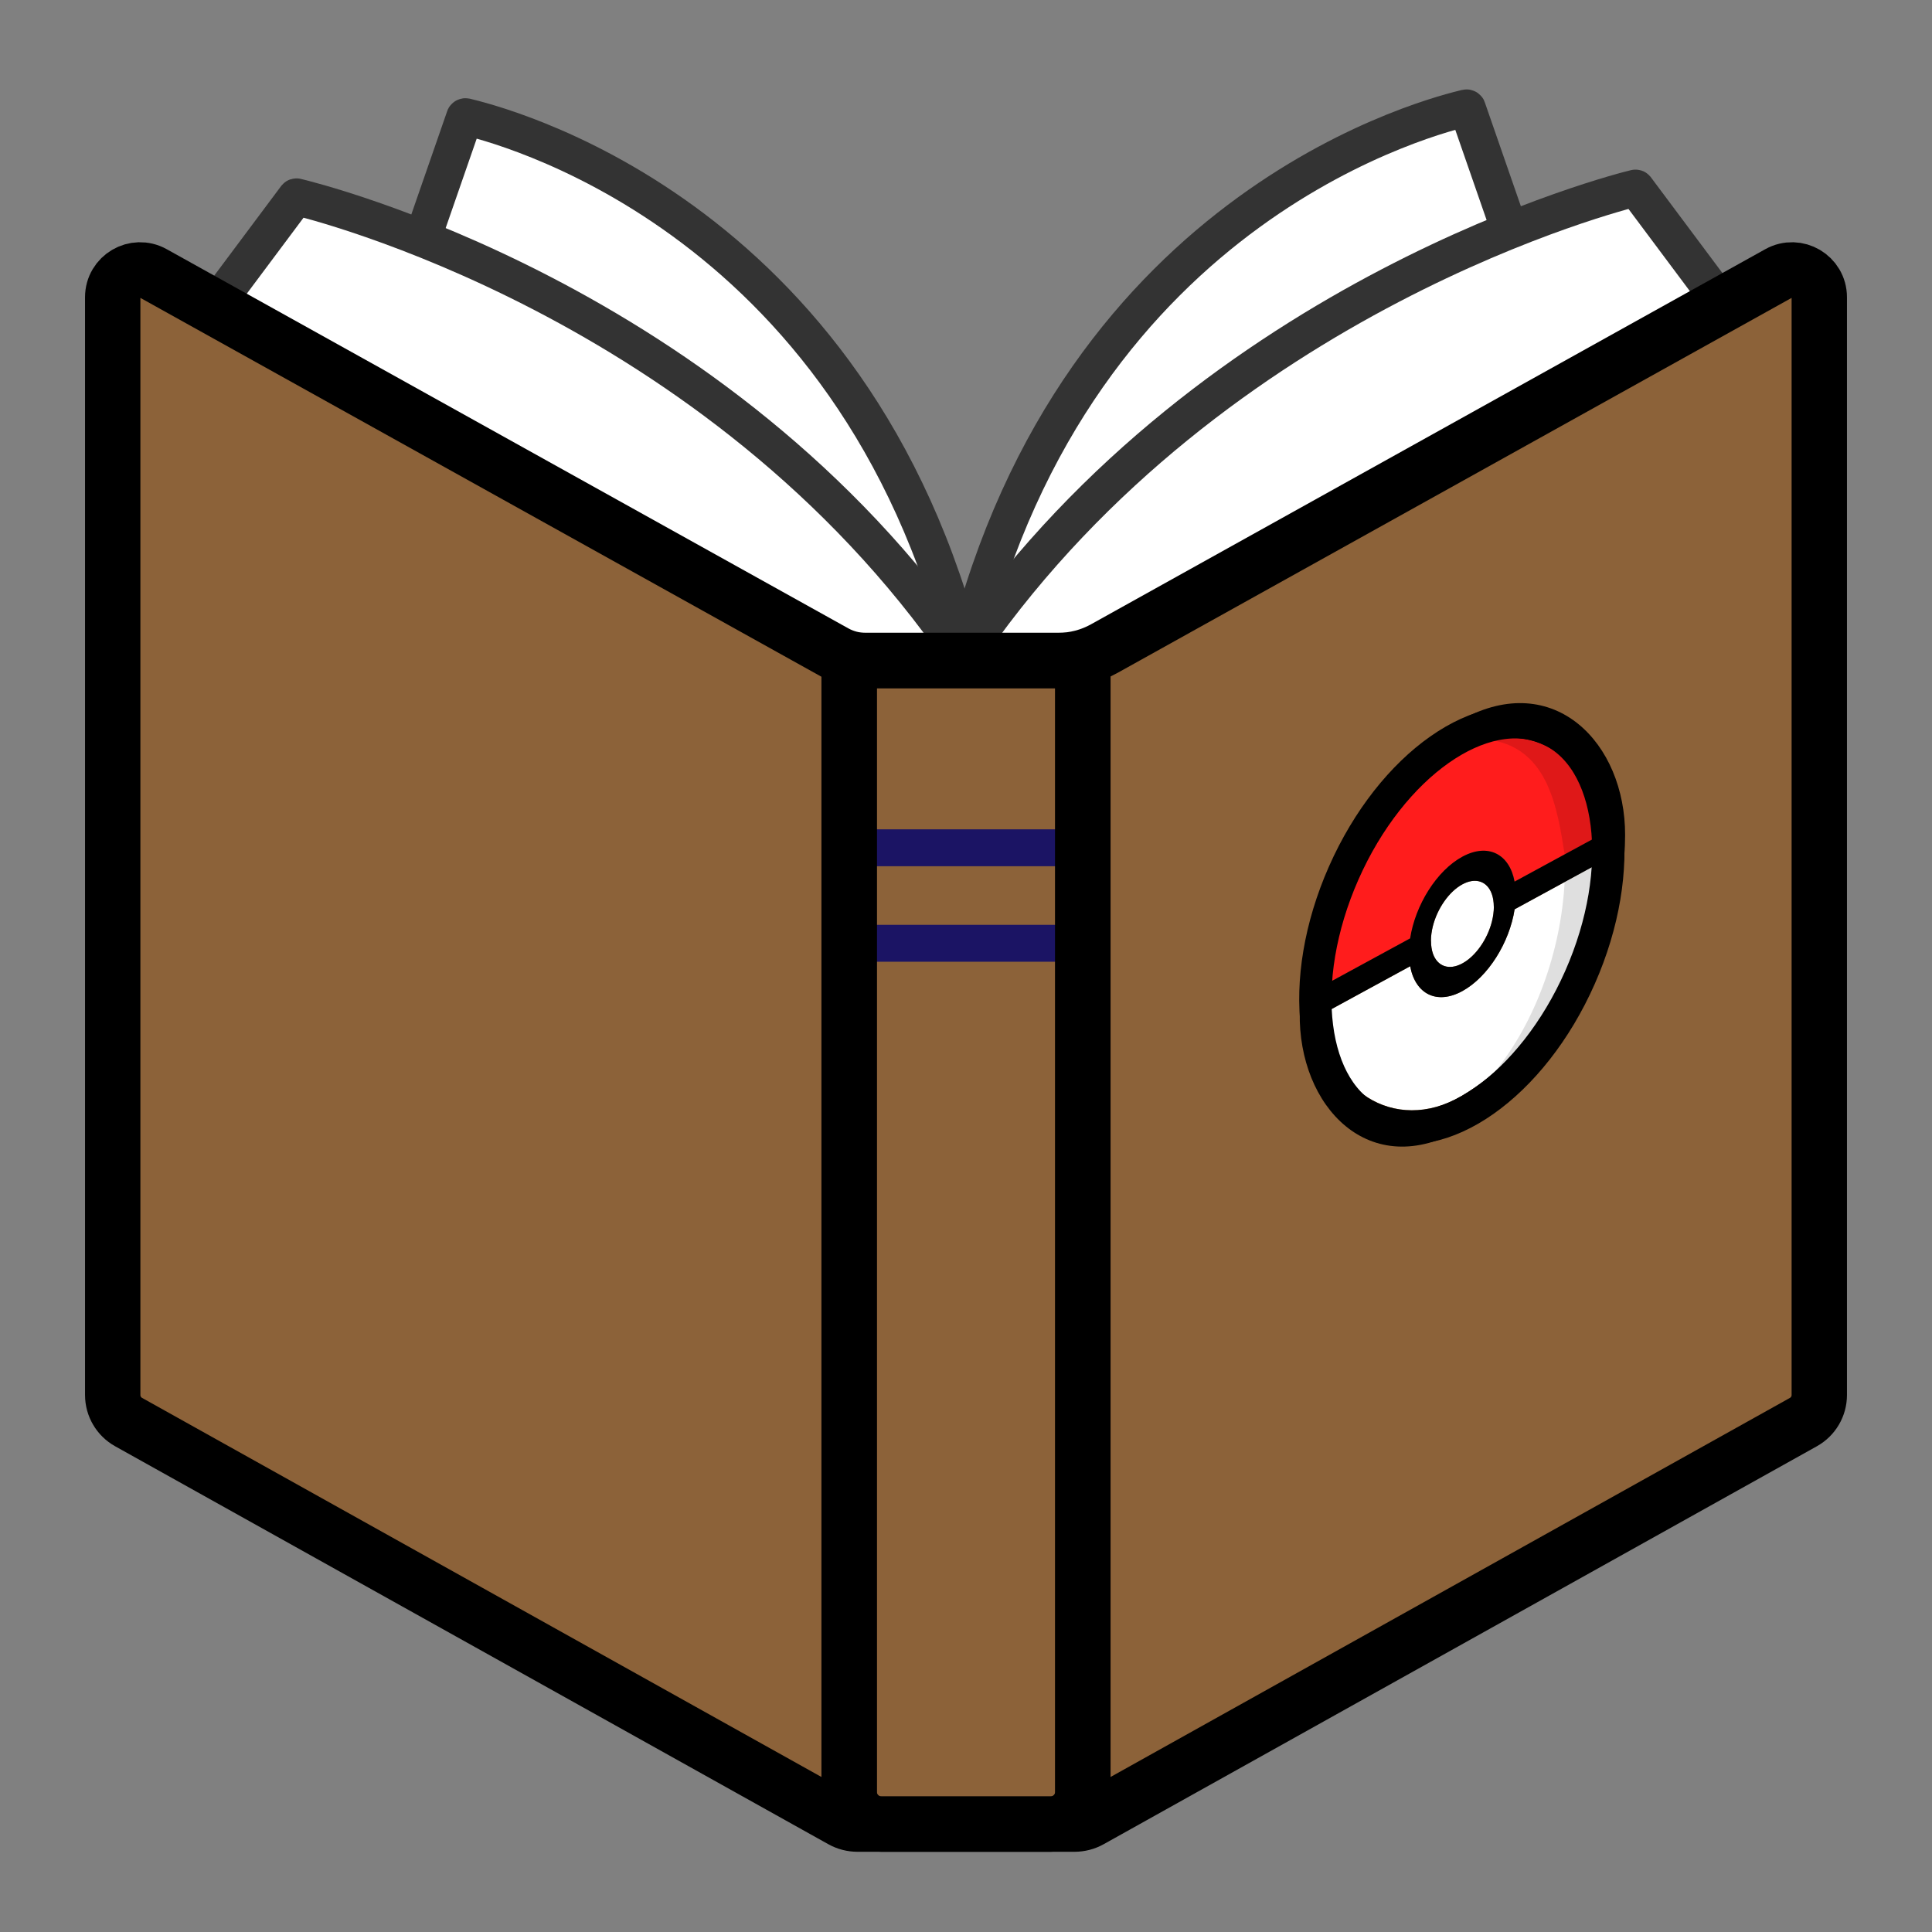
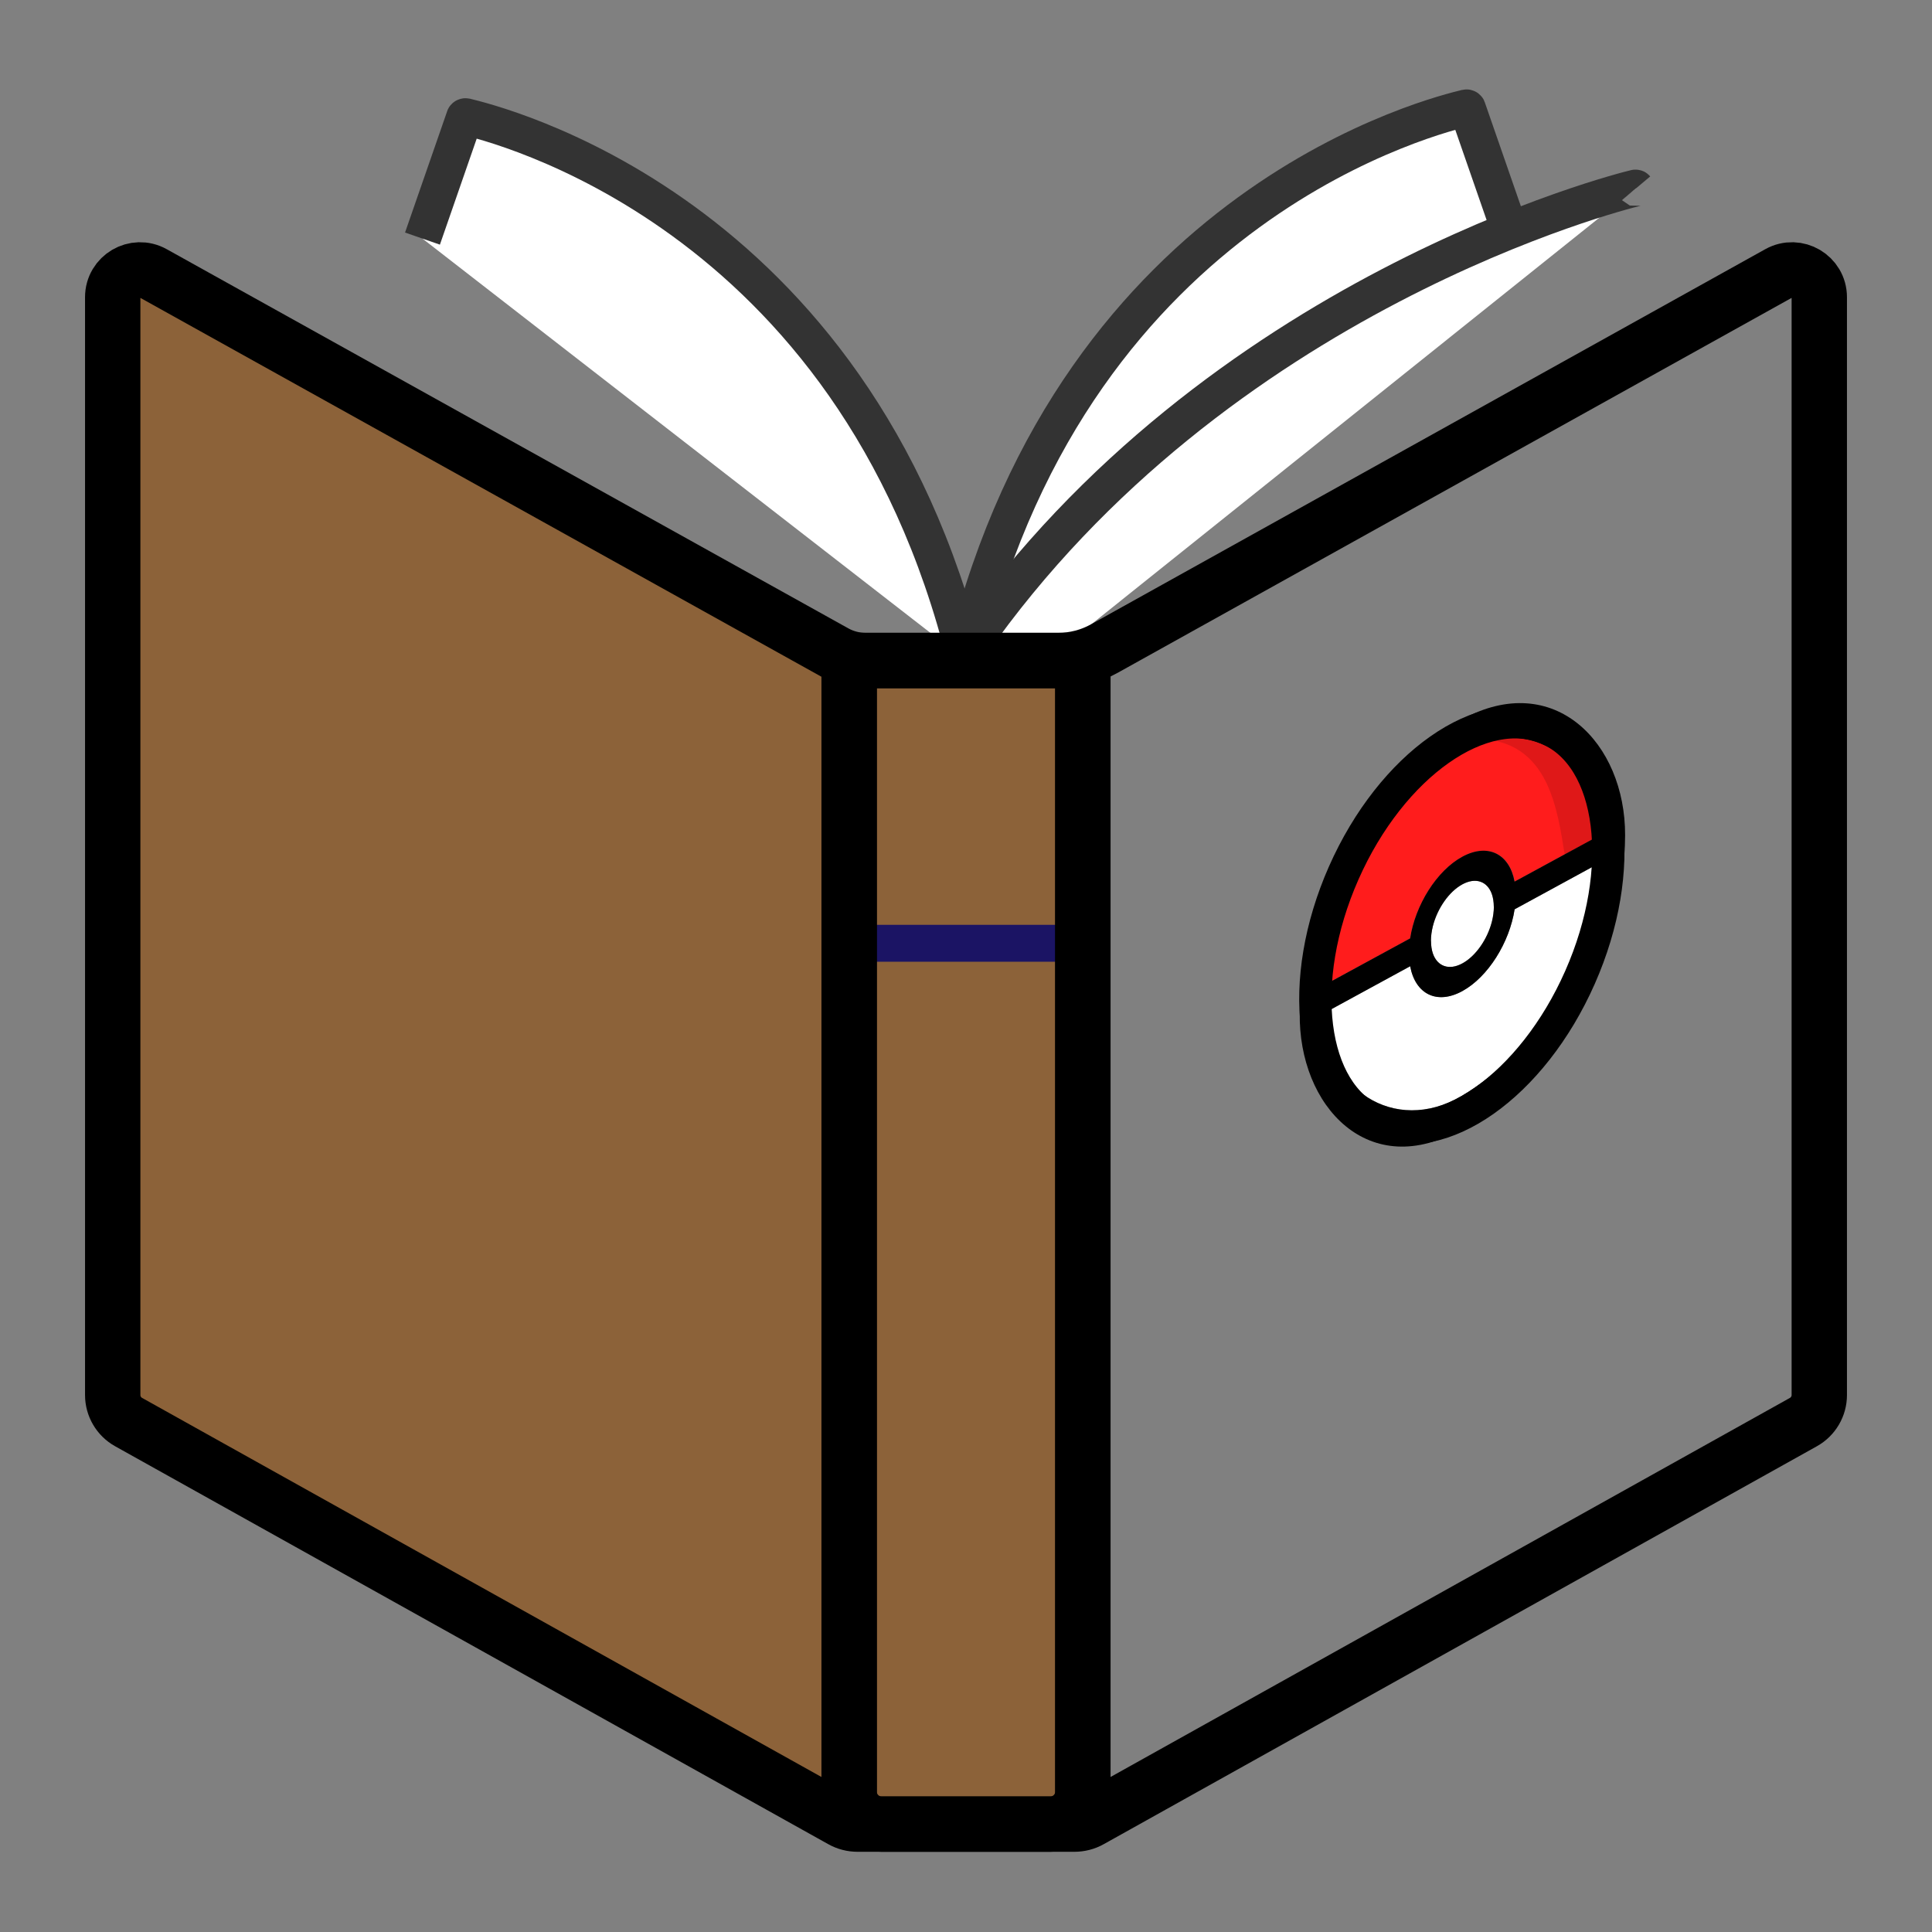
<svg xmlns="http://www.w3.org/2000/svg" viewBox="0 0 512 512">
  <rect x="0" y="0" width="512" height="512" fill="#808080" stroke="none" />
  <defs>
    <style>.p{fill:#8c6239;}.q,.r{fill:#fff;}.s{fill:#df1818;}.t{stroke-width:8.55px;}.t,.u,.r,.v{stroke-miterlimit:10;}.t,.u,.v{fill:none;}.t,.v{stroke:#000;}.w{fill:#ff1c1c;}.u{stroke:#1b1464;}.u,.r{stroke-width:9.78px;}.r{stroke:#333;}.v{stroke-width:14.67px;}.x{fill:#dfdfdf;}</style>
  </defs>
  <g id="a" />
  <g id="b">
    <g id="c" />
    <g>
      <path class="r" d="M111.96,63.23l11.12-32.03c0-.19,.17-.32,.35-.28,6.53,1.64,102.97,24.12,132.56,144.11" />
-       <path class="r" d="M254.74,196.73c-.35-.52,.55-22.74,.2-23.25C190.03,79.21,82.37,53.07,78.6,52.17c-.07-.02-.13,0-.18,.06l-22.57,30.22" />
    </g>
    <g>
      <path class="r" d="M400.04,60.9l-11.12-32.03c0-.19-.17-.32-.35-.28-6.53,1.64-102.97,24.12-132.56,144.11" />
-       <path class="r" d="M256,192.02c.4-.59,.8-20.49,1.21-21.08,65.26-93.33,172.42-120.21,176.19-121.1,.07-.02,.13,0,.18,.06l22.57,30.22" />
+       <path class="r" d="M256,192.02c.4-.59,.8-20.49,1.21-21.08,65.26-93.33,172.42-120.21,176.19-121.1,.07-.02,.13,0,.18,.06" />
    </g>
    <g id="d">
      <path class="p" d="M225.03,175.04L40.62,72.45c-4.82-2.68-10.75,.8-10.75,6.32V369.69c0,2.98,1.61,5.73,4.22,7.18l188.98,105.45c1.28,.72,2.73,1.09,4.2,1.09h51.09c4.75,0,8.61-3.85,8.61-8.61V175.04h-61.94Z" />
      <g>
-         <path class="p" d="M286.97,175.04l184.4-102.59c4.82-2.68,10.75,.8,10.75,6.32V369.69c0,2.98-1.61,5.73-4.22,7.18l-188.98,105.45c-1.28,.72-2.73,1.09-4.2,1.09h-51.09c-4.75,0-8.61-3.85-8.61-8.61V175.04h61.94Z" />
-         <line class="p" x1="286.97" y1="175.04" x2="286.97" y2="483.42" />
-       </g>
+         </g>
    </g>
    <g id="e">
-       <line class="u" x1="225.03" y1="224.67" x2="286.97" y2="224.67" />
      <line class="u" x1="225.03" y1="249.98" x2="286.97" y2="249.98" />
    </g>
    <g id="f">
      <g>
        <path class="v" d="M221.23,172.92L40.62,72.45c-4.82-2.68-10.75,.8-10.75,6.32V369.69c0,2.98,1.61,5.73,4.22,7.18l188.98,105.45c1.28,.72,2.73,1.09,4.2,1.09h51.09c4.75,0,8.61-3.85,8.61-8.61V175.04h-57.59c-2.85,0-5.66-.73-8.15-2.12Z" />
        <line class="v" x1="225.03" y1="175.04" x2="225.03" y2="483.42" />
      </g>
      <g>
        <path class="v" d="M292.65,171.88l178.73-99.43c4.82-2.68,10.75,.8,10.75,6.32V369.69c0,2.98-1.61,5.73-4.22,7.18l-188.98,105.45c-1.28,.72-2.73,1.09-4.2,1.09h-51.09c-4.75,0-8.61-3.85-8.61-8.61V175.04h55.44c4.26,0,8.45-1.09,12.18-3.16Z" />
        <line class="v" x1="286.97" y1="175.04" x2="286.97" y2="483.42" />
      </g>
    </g>
    <g id="g">
      <g id="h">
        <g id="i">
          <path id="j" class="q" d="M387.55,262.63c-6.81,3.73-12.49,.76-13.84-6.58-9.06,4.94-13.59,7.41-22.66,12.35-.02,19.95,18.37,32.51,36.26,22.06,20.74-12.11,34.53-37.87,36.26-61.59-8.87,4.84-13.31,7.25-22.18,12.09-1.35,8.8-7.03,17.94-13.84,21.67Z" />
-           <path id="k" class="x" d="M395.64,284.68c15.86-13.63,26.42-34.99,27.93-55.81-3.57,1.95-5.36,2.92-8.93,4.87-.94,17.87-7.49,37.03-19,50.94Z" />
          <path id="l" class="q" d="M395.89,240.29h0s-.02,0,0,0c-.02-1.28-.2-2.41-.54-3.37-1.18-3.34-4.23-4.5-7.81-2.56-3.57,1.94-6.63,6.44-7.81,11.05-.34,1.33-.52,2.66-.52,3.96h.02c0,1.29,.19,2.42,.52,3.38,1.18,3.35,4.23,4.51,7.81,2.55,3.57-1.95,6.63-6.46,7.81-11.06,.34-1.31,.52-2.66,.52-3.95h0Z" />
          <path id="m" class="w" d="M387.56,227.05c6.81-3.69,12.49-.71,13.84,6.6,9.06-4.93,13.59-7.39,22.66-12.32-.79-19.04-18.58-32.72-36.28-22.11-20.2,12.11-34.54,37.83-36.26,61.54,8.88-4.83,13.32-7.24,22.2-12.07,1.35-8.81,7.03-17.94,13.84-21.63Z" />
          <path id="n" class="s" d="M414.64,226.43c3.76-2.05,5.64-3.07,9.41-5.12,.06-15.95-12.56-29.19-28.74-25.17,15,2.54,17.4,17.99,19.34,30.29Z" />
        </g>
        <path id="o" d="M387.78,199.21c17.69-10.61,35.49,3.06,36.26,22.1-9.06,4.93-13.59,7.39-22.66,12.32-1.35-7.31-7.03-10.29-13.84-6.6-6.81,3.69-12.49,12.84-13.84,21.65-8.87,4.83-13.31,7.24-22.18,12.07,1.72-23.71,16.07-49.44,36.26-61.54Zm7.57,37.71c.34,.96,.52,2.09,.52,3.38h.02c0,1.28-.19,2.61-.52,3.94-1.18,4.63-4.23,9.11-7.81,11.06-3.57,1.95-6.63,.77-7.81-2.55-.34-.96-.52-2.09-.52-3.39h-.02c0-1.29,.19-2.62,.52-3.95,1.18-4.63,4.23-9.11,7.81-11.05,3.57-1.94,6.63-.76,7.81,2.56Zm-8.04,53.56c-17.9,10.45-36.3-2.09-36.26-22.06,9.06-4.94,13.59-7.41,22.66-12.35,1.35,7.34,7.03,10.31,13.84,6.58,6.81-3.73,12.49-12.89,13.84-21.67,8.88-4.84,13.32-7.26,22.2-12.1-1.75,23.72-15.53,49.49-36.28,61.6Zm.24-99.88c-26.03,14.14-42.56,48.73-43.1,77.7-.46,24.92,18.49,45.16,43.1,30.76,25.57-14.96,43.04-48.59,43.12-77.71,.07-24.47-18.83-43.95-43.12-30.76Z" />
      </g>
      <ellipse class="t" cx="387.39" cy="245.18" rx="56.8" ry="34.23" transform="translate(6.61 500.5) rotate(-66.17)" />
    </g>
  </g>
</svg>